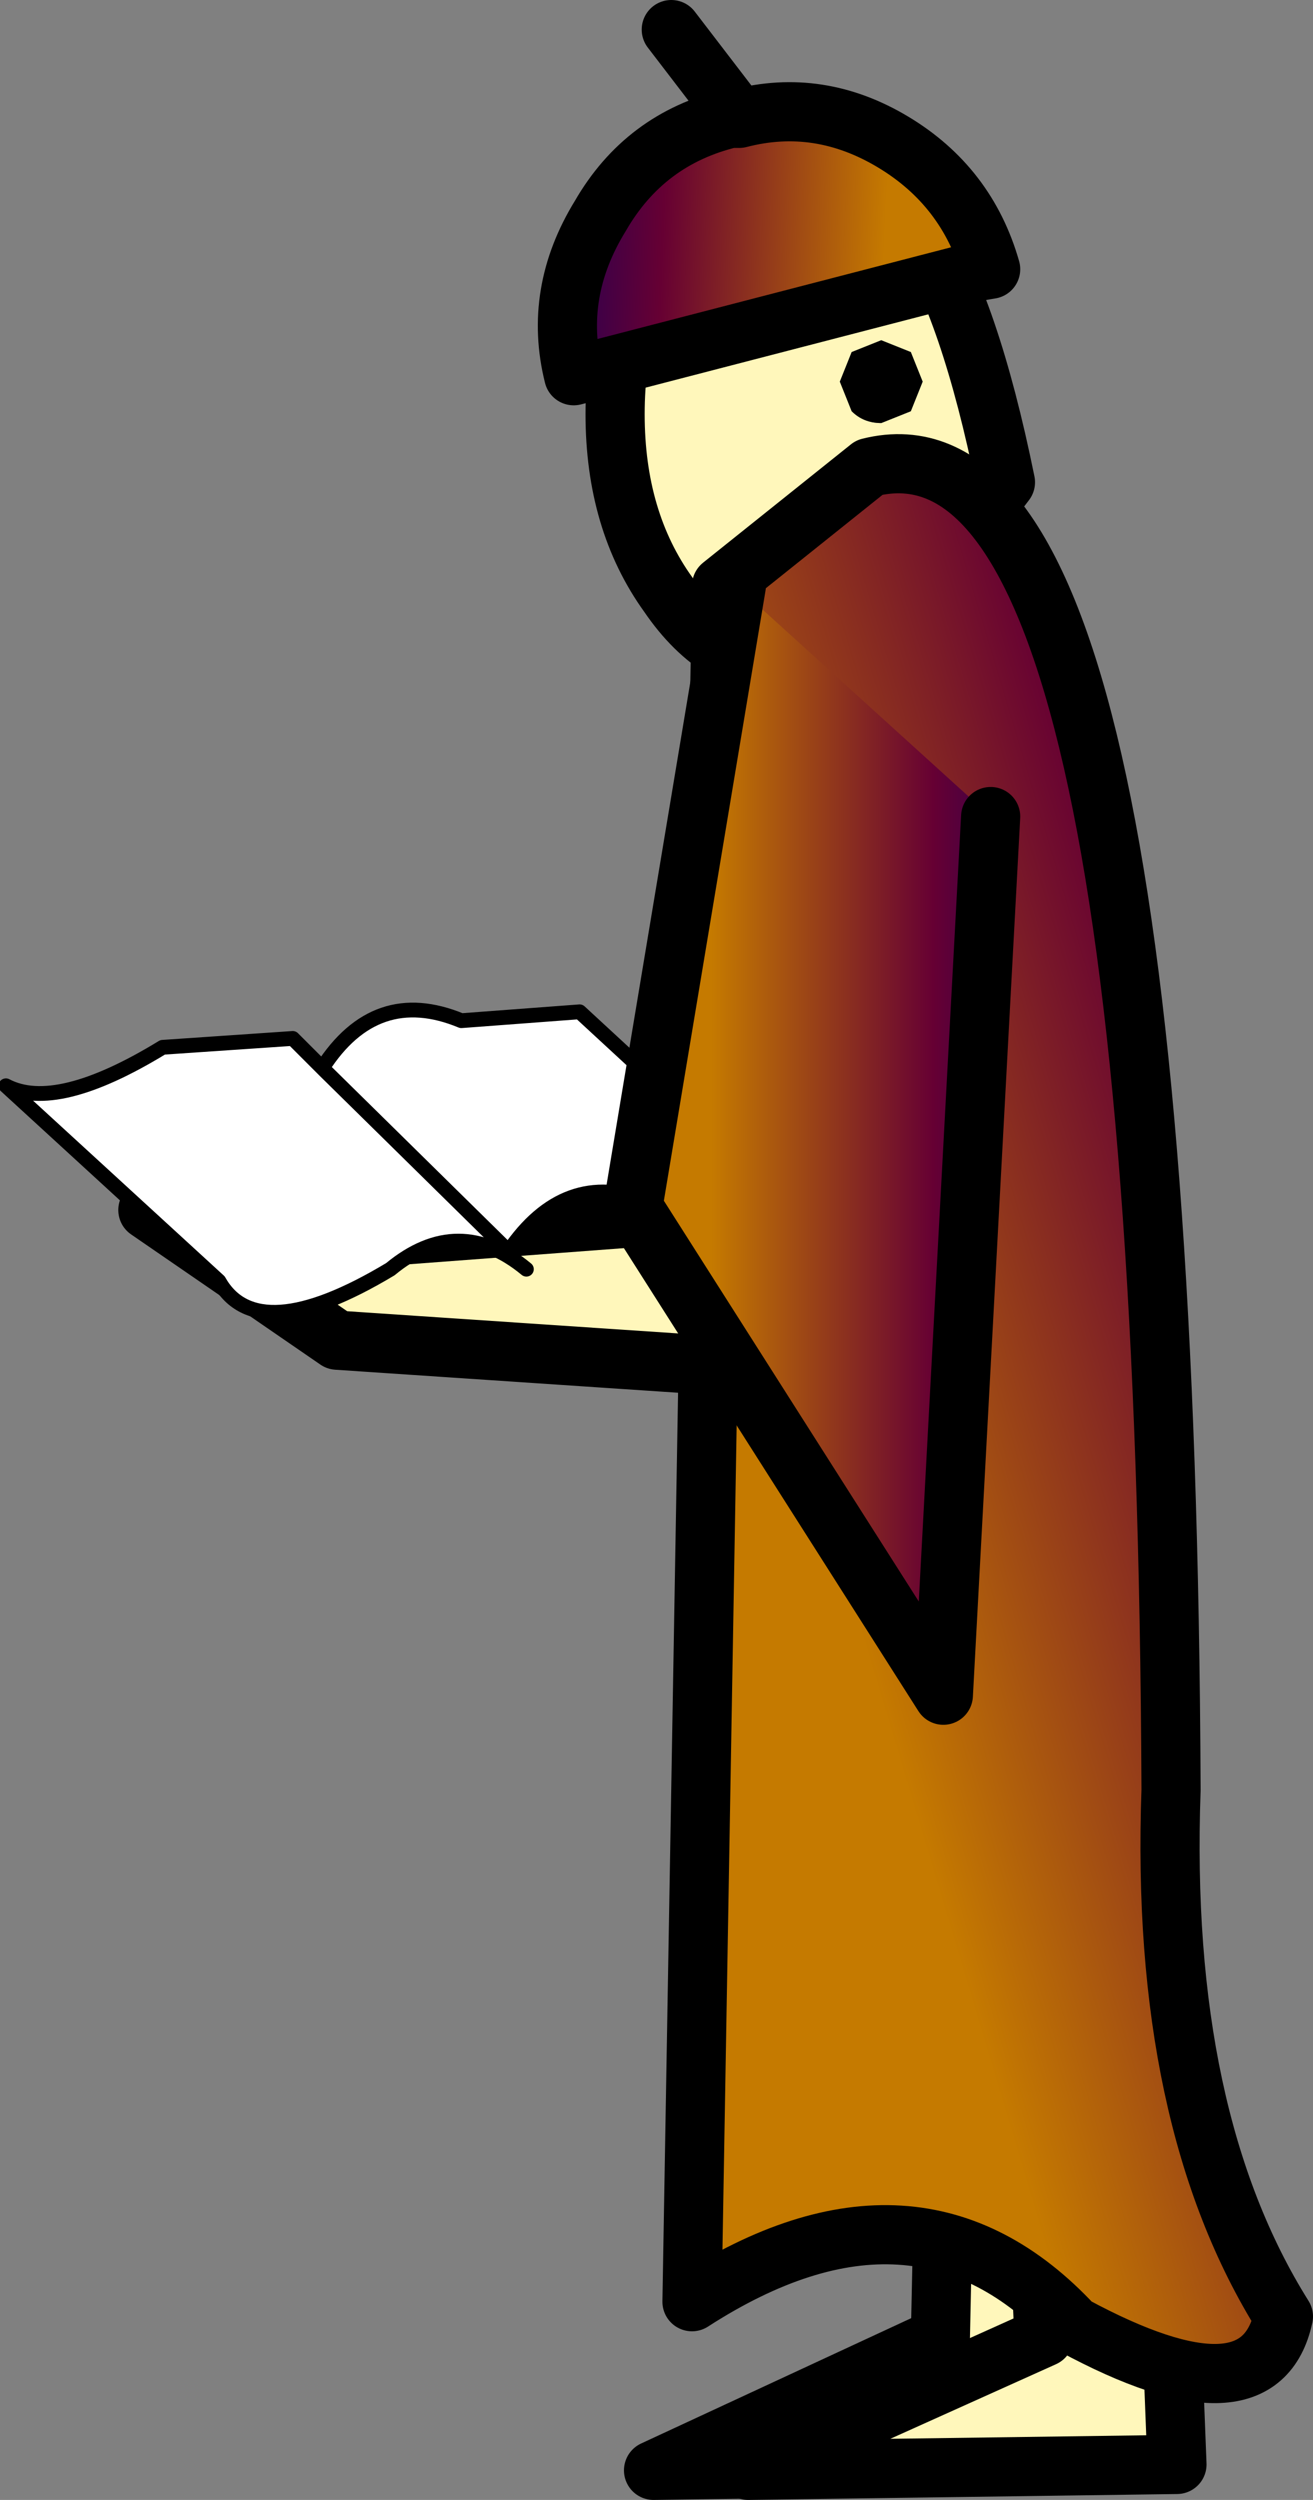
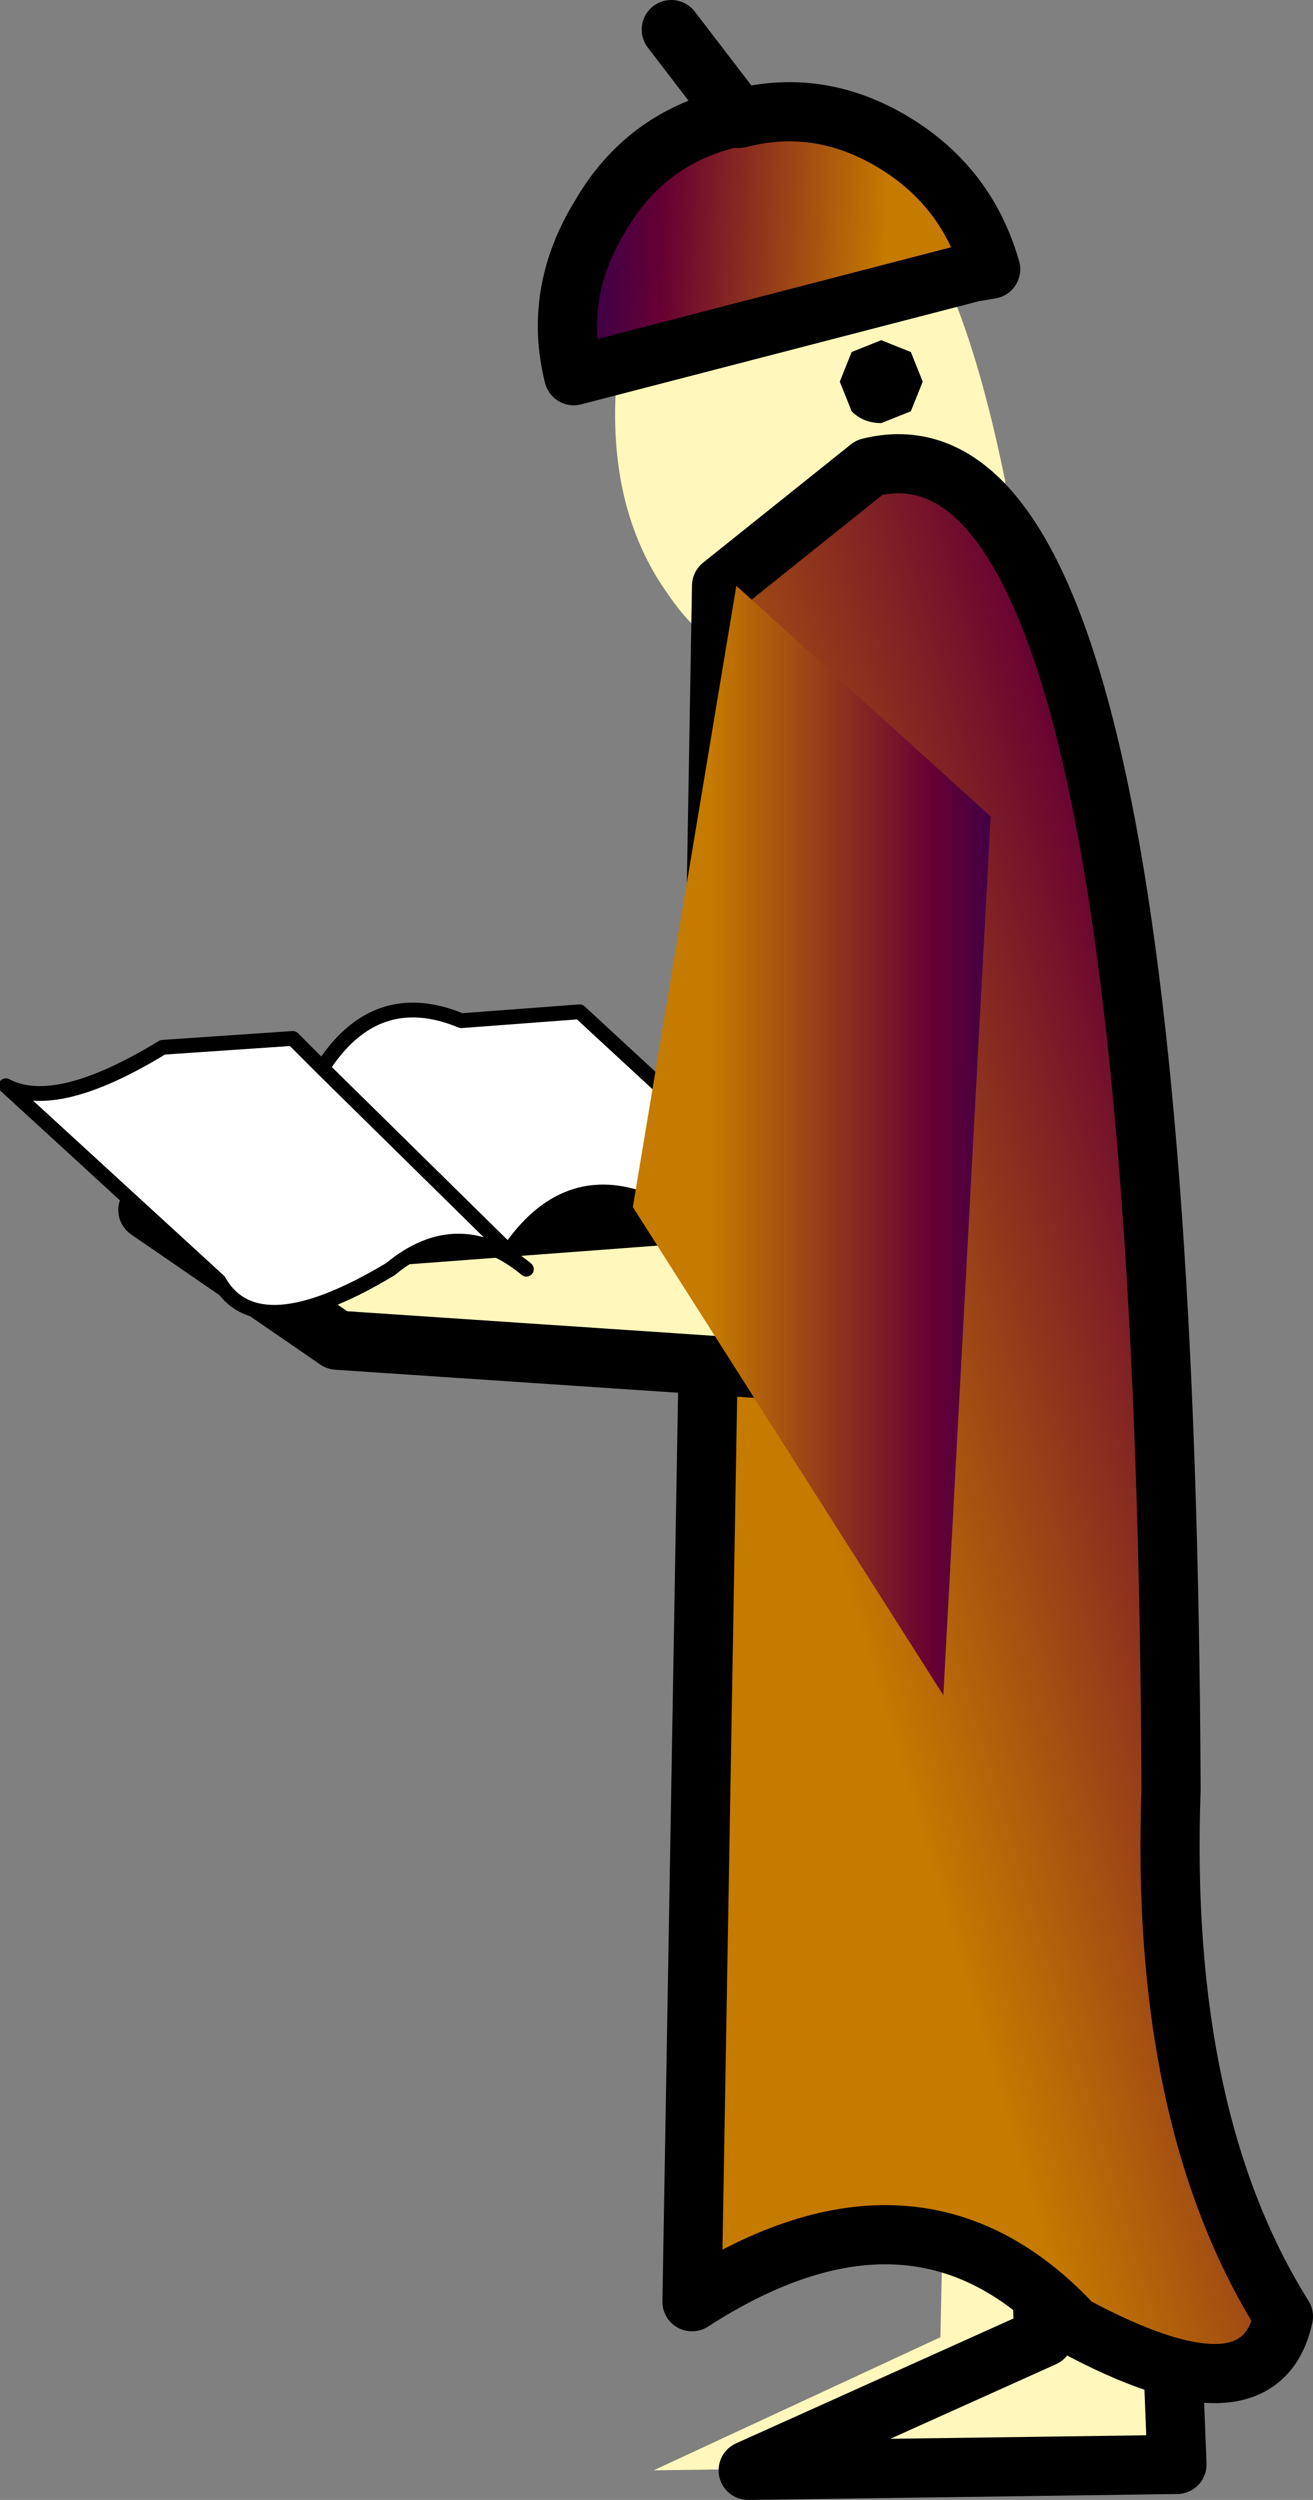
<svg xmlns="http://www.w3.org/2000/svg" height="42.25px" width="22.2px">
  <rect width="100%" height="100%" fill="#808080" stroke="none" />
  <g transform="matrix(1.0, 0.0, 0.0, 1.0, 23.7, 22.4)">
    <path d="M-5.65 12.85 L-5.4 19.25 -12.65 19.35 -7.8 17.1 -7.75 14.75 -5.65 12.85" fill="#fff7bb" fill-rule="evenodd" stroke="none" />
-     <path d="M-5.65 12.85 L-7.75 14.75 -7.8 17.1 -12.65 19.35 -5.4 19.25 -5.65 12.85 Z" fill="none" stroke="#000000" stroke-linecap="round" stroke-linejoin="round" stroke-width="1.0" />
    <path d="M-3.8 19.25 L-11.05 19.35 -6.05 17.1 -6.15 14.75 -4.05 12.85 -3.8 19.25" fill="#fff7bb" fill-rule="evenodd" stroke="none" />
    <path d="M-3.8 19.25 L-4.05 12.85 -6.15 14.75 -6.05 17.1 -11.05 19.35 -3.8 19.25 Z" fill="none" stroke="#000000" stroke-linecap="round" stroke-linejoin="round" stroke-width="1.0" />
    <path d="M-13.3 -15.4 Q-13.3 -17.2 -12.4 -18.5 -11.55 -19.75 -10.3 -19.75 -9.05 -19.75 -8.15 -18.5 -7.3 -17.2 -6.7 -14.25 L-8.15 -12.35 Q-9.05 -11.1 -10.3 -11.1 -11.55 -11.1 -12.4 -12.35 -13.3 -13.6 -13.3 -15.4 M-8.1 -15.95 L-8.3 -16.45 -8.8 -16.65 -9.3 -16.45 -9.5 -15.95 -9.3 -15.45 Q-9.1 -15.25 -8.8 -15.25 L-8.3 -15.45 -8.1 -15.95" fill="#fff7bb" fill-rule="evenodd" stroke="none" />
    <path d="M-8.1 -15.95 L-8.3 -15.45 -8.8 -15.25 Q-9.1 -15.25 -9.3 -15.45 L-9.5 -15.95 -9.3 -16.45 -8.8 -16.65 -8.3 -16.45 -8.1 -15.95" fill="#000000" fill-rule="evenodd" stroke="none" />
-     <path d="M-13.3 -15.4 Q-13.3 -13.6 -12.4 -12.35 -11.55 -11.1 -10.3 -11.1 -9.05 -11.1 -8.15 -12.35 L-6.7 -14.25 Q-7.3 -17.2 -8.15 -18.5 -9.05 -19.75 -10.3 -19.75 -11.55 -19.75 -12.4 -18.5 -13.3 -17.2 -13.3 -15.4 Z" fill="none" stroke="#000000" stroke-linecap="round" stroke-linejoin="round" stroke-width="1.0" />
-     <path d="M-11.2 -20.4 Q-9.85 -20.75 -8.6 -20.0 -7.35 -19.25 -6.95 -17.85 L-7.25 -17.8 -14.0 -16.05 Q-14.35 -17.45 -13.55 -18.75 -12.8 -20.05 -11.35 -20.4 L-11.2 -20.4" fill="url(#gradient0)" fill-rule="evenodd" stroke="none" />
+     <path d="M-11.2 -20.4 Q-9.85 -20.75 -8.6 -20.0 -7.35 -19.25 -6.95 -17.85 L-7.25 -17.8 -14.0 -16.05 Q-14.35 -17.45 -13.55 -18.75 -12.8 -20.05 -11.35 -20.4 " fill="url(#gradient0)" fill-rule="evenodd" stroke="none" />
    <path d="M-11.2 -20.4 L-12.35 -21.9 M-11.2 -20.4 L-11.35 -20.4 Q-12.8 -20.05 -13.55 -18.75 -14.35 -17.45 -14.0 -16.05 L-7.25 -17.8 -6.95 -17.85 Q-7.35 -19.25 -8.6 -20.0 -9.85 -20.75 -11.2 -20.4 Z" fill="none" stroke="#000000" stroke-linecap="round" stroke-linejoin="round" stroke-width="1.0" />
    <path d="M-9.0 -14.5 Q-4.0 -15.75 -3.9 7.85 -4.1 13.4 -2.0 16.75 -2.4 18.6 -5.55 16.9 -8.2 14.05 -12.0 16.5 L-11.5 -12.5 -9.0 -14.5" fill="url(#gradient1)" fill-rule="evenodd" stroke="none" />
    <path d="M-9.0 -14.5 Q-4.0 -15.75 -3.9 7.85 -4.1 13.4 -2.0 16.75 -2.4 18.6 -5.55 16.9 -8.2 14.05 -12.0 16.5 L-11.5 -12.5 -9.0 -14.5 Z" fill="none" stroke="#000000" stroke-linecap="round" stroke-linejoin="round" stroke-width="1.0" />
    <path d="M-17.25 -1.5 L-11.25 -1.95 -10.55 0.75 -18.0 0.25 -21.2 -1.95 -17.25 -1.5" fill="#fff7bb" fill-rule="evenodd" stroke="none" />
    <path d="M-17.25 -1.5 L-11.25 -1.95 -10.55 0.75 -18.0 0.25 -21.2 -1.95 -17.25 -1.5 Z" fill="none" stroke="#000000" stroke-linecap="round" stroke-linejoin="round" stroke-width="1.0" />
    <path d="M-15.1 -1.25 L-18.2 -4.3 -18.25 -4.35 -18.2 -4.3 -15.1 -1.25 -14.8 -0.95 Q-15.95 -1.9 -17.1 -0.95 -19.35 0.4 -20.0 -0.75 L-23.6 -4.05 Q-22.75 -3.6 -20.95 -4.7 L-18.75 -4.85 -18.25 -4.35 Q-17.35 -5.75 -15.9 -5.15 L-13.9 -5.3 -10.65 -2.3 Q-11.1 -1.55 -12.75 -2.1 -14.15 -2.65 -15.1 -1.25" fill="#ffffff" fill-rule="evenodd" stroke="none" />
    <path d="M-18.25 -4.35 L-18.2 -4.3 -15.1 -1.25 Q-14.15 -2.65 -12.75 -2.1 -11.1 -1.55 -10.65 -2.3 L-13.9 -5.3 -15.9 -5.15 Q-17.35 -5.75 -18.25 -4.35 L-18.75 -4.85 -20.95 -4.7 Q-22.75 -3.6 -23.6 -4.05 L-20.0 -0.75 Q-19.35 0.4 -17.1 -0.95 -15.95 -1.9 -14.8 -0.95" fill="none" stroke="#000000" stroke-linecap="round" stroke-linejoin="round" stroke-width="0.25" />
    <path d="M-11.25 -12.5 L-6.95 -8.6 -7.75 6.25 -13.0 -2.0 -11.25 -12.5" fill="url(#gradient2)" fill-rule="evenodd" stroke="none" />
-     <path d="M-6.95 -8.6 L-7.75 6.25 -13.0 -2.0 -11.25 -12.5" fill="none" stroke="#000000" stroke-linecap="round" stroke-linejoin="round" stroke-width="1.0" />
  </g>
  <defs>
    <linearGradient gradientTransform="matrix(-0.004, -2.0E-4, -9.0E-4, 0.021, -14.0, 27.9)" gradientUnits="userSpaceOnUse" id="gradient0" spreadMethod="pad" x1="-819.2" x2="819.2">
      <stop offset="0.0" stop-color="#c57a00" />
      <stop offset="0.573" stop-color="#660033" />
      <stop offset="1.0" stop-color="#000066" />
    </linearGradient>
    <linearGradient gradientTransform="matrix(0.008, -0.002, 0.006, 0.02, -2.9, 2.55)" gradientUnits="userSpaceOnUse" id="gradient1" spreadMethod="pad" x1="-819.2" x2="819.2">
      <stop offset="0.0" stop-color="#c57a00" />
      <stop offset="0.573" stop-color="#660033" />
      <stop offset="1.0" stop-color="#000066" />
    </linearGradient>
    <linearGradient gradientTransform="matrix(0.004, 0.0, 0.0, 0.009, -8.4, -3.4)" gradientUnits="userSpaceOnUse" id="gradient2" spreadMethod="pad" x1="-819.2" x2="819.2">
      <stop offset="0.0" stop-color="#c57a00" />
      <stop offset="0.573" stop-color="#660033" />
      <stop offset="1.0" stop-color="#000066" />
    </linearGradient>
  </defs>
</svg>